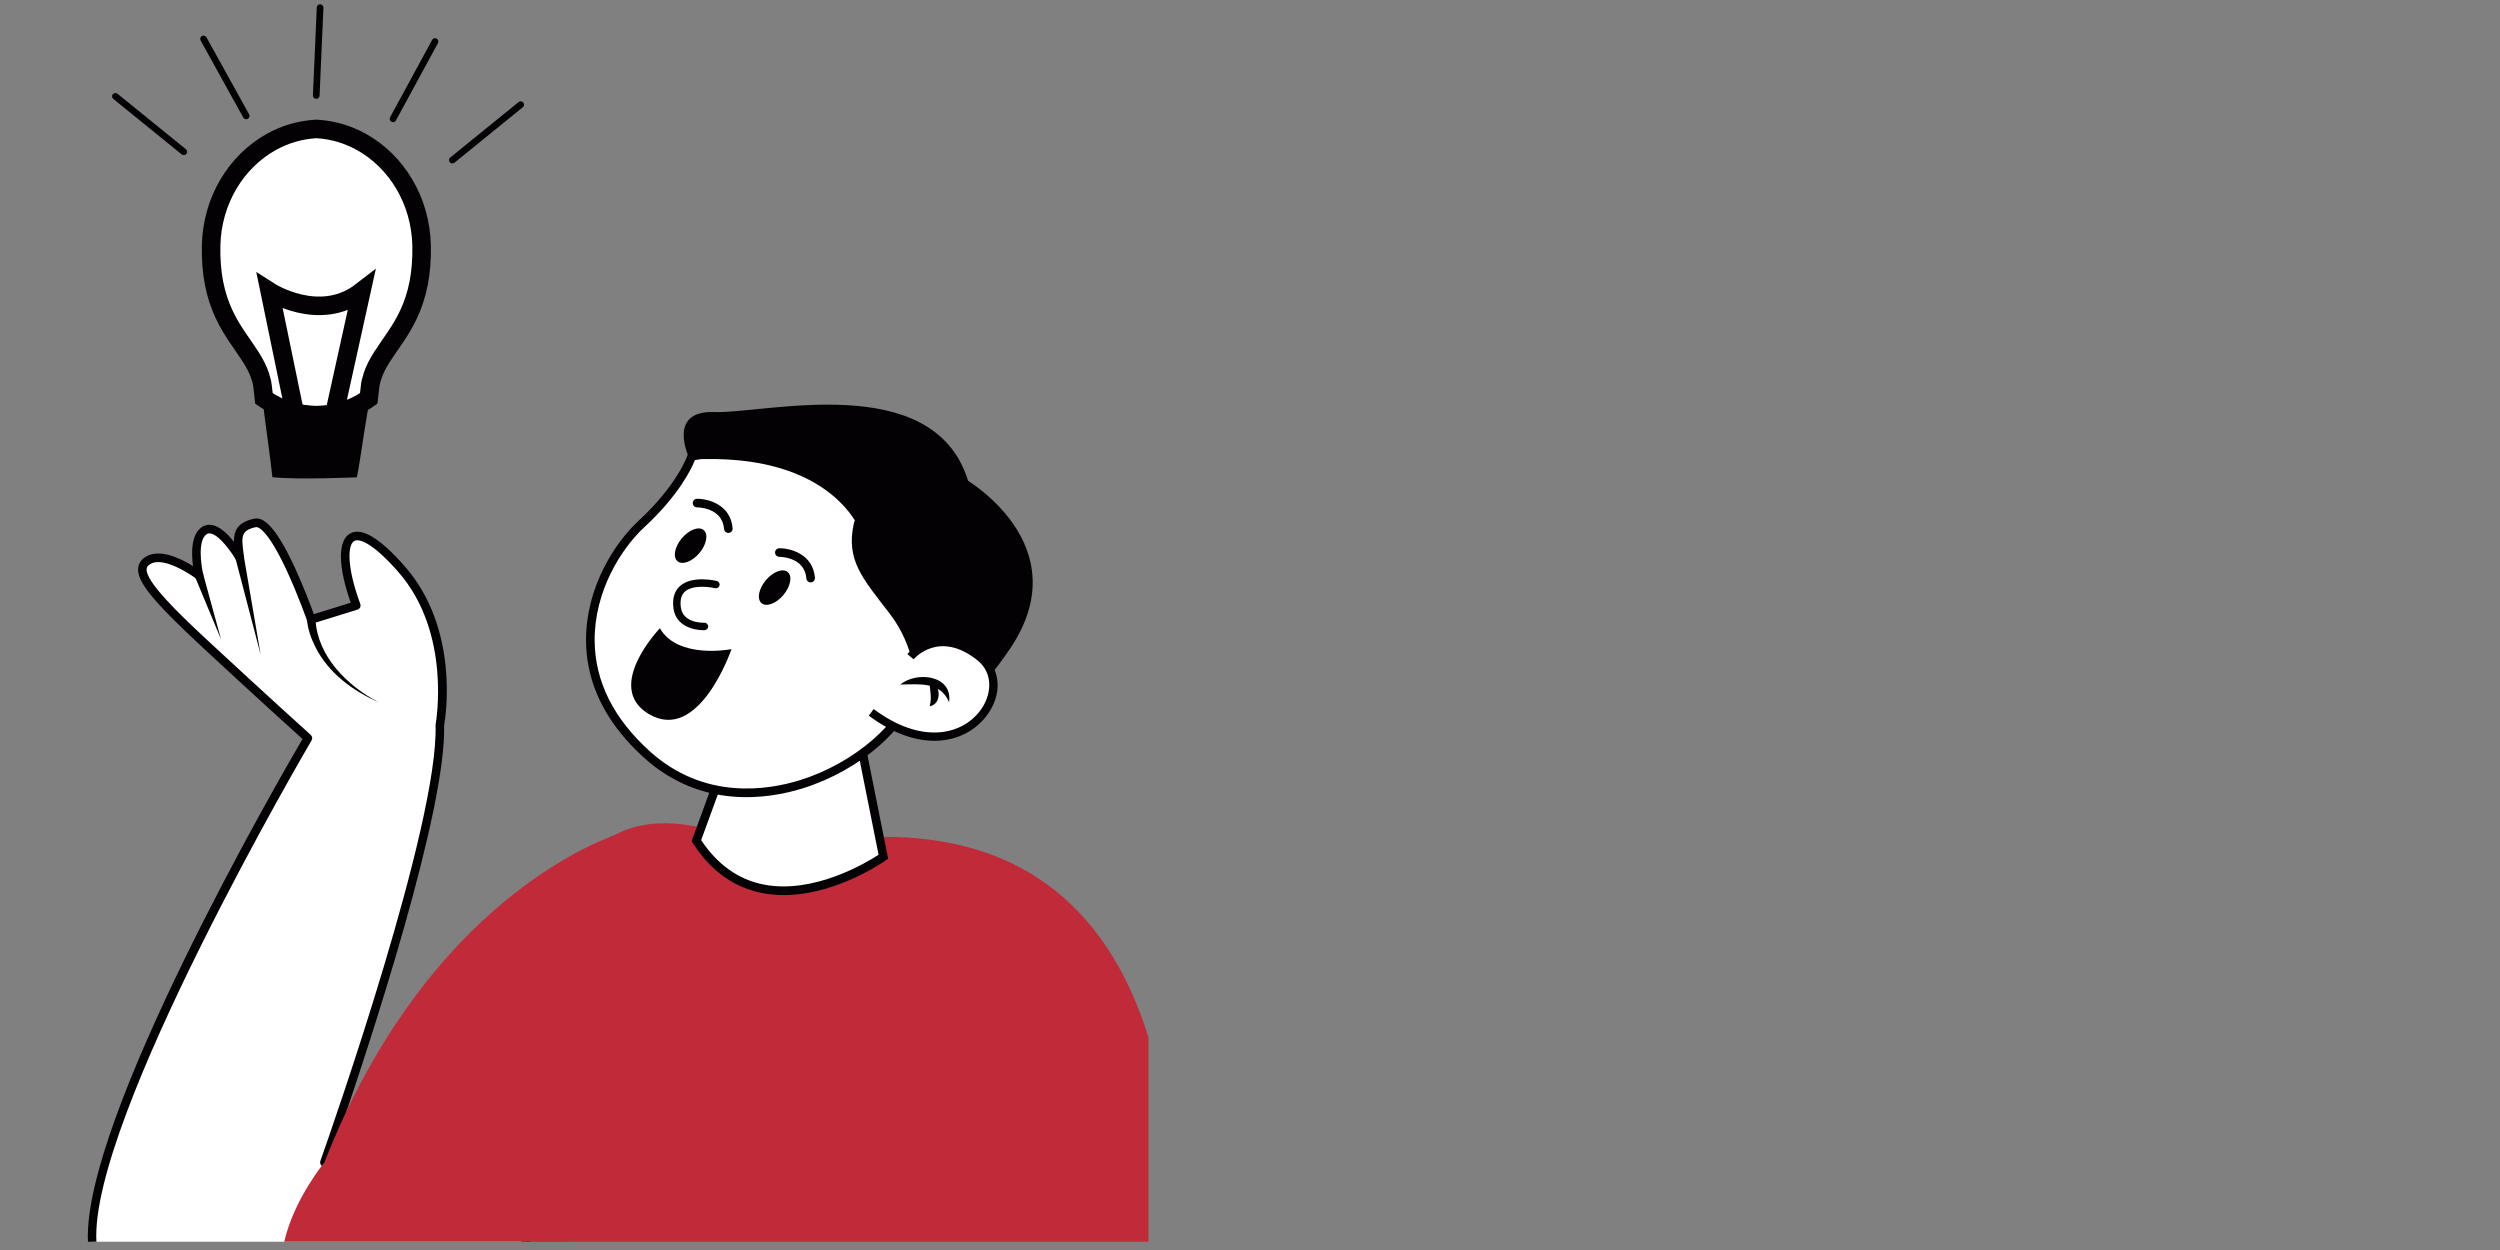
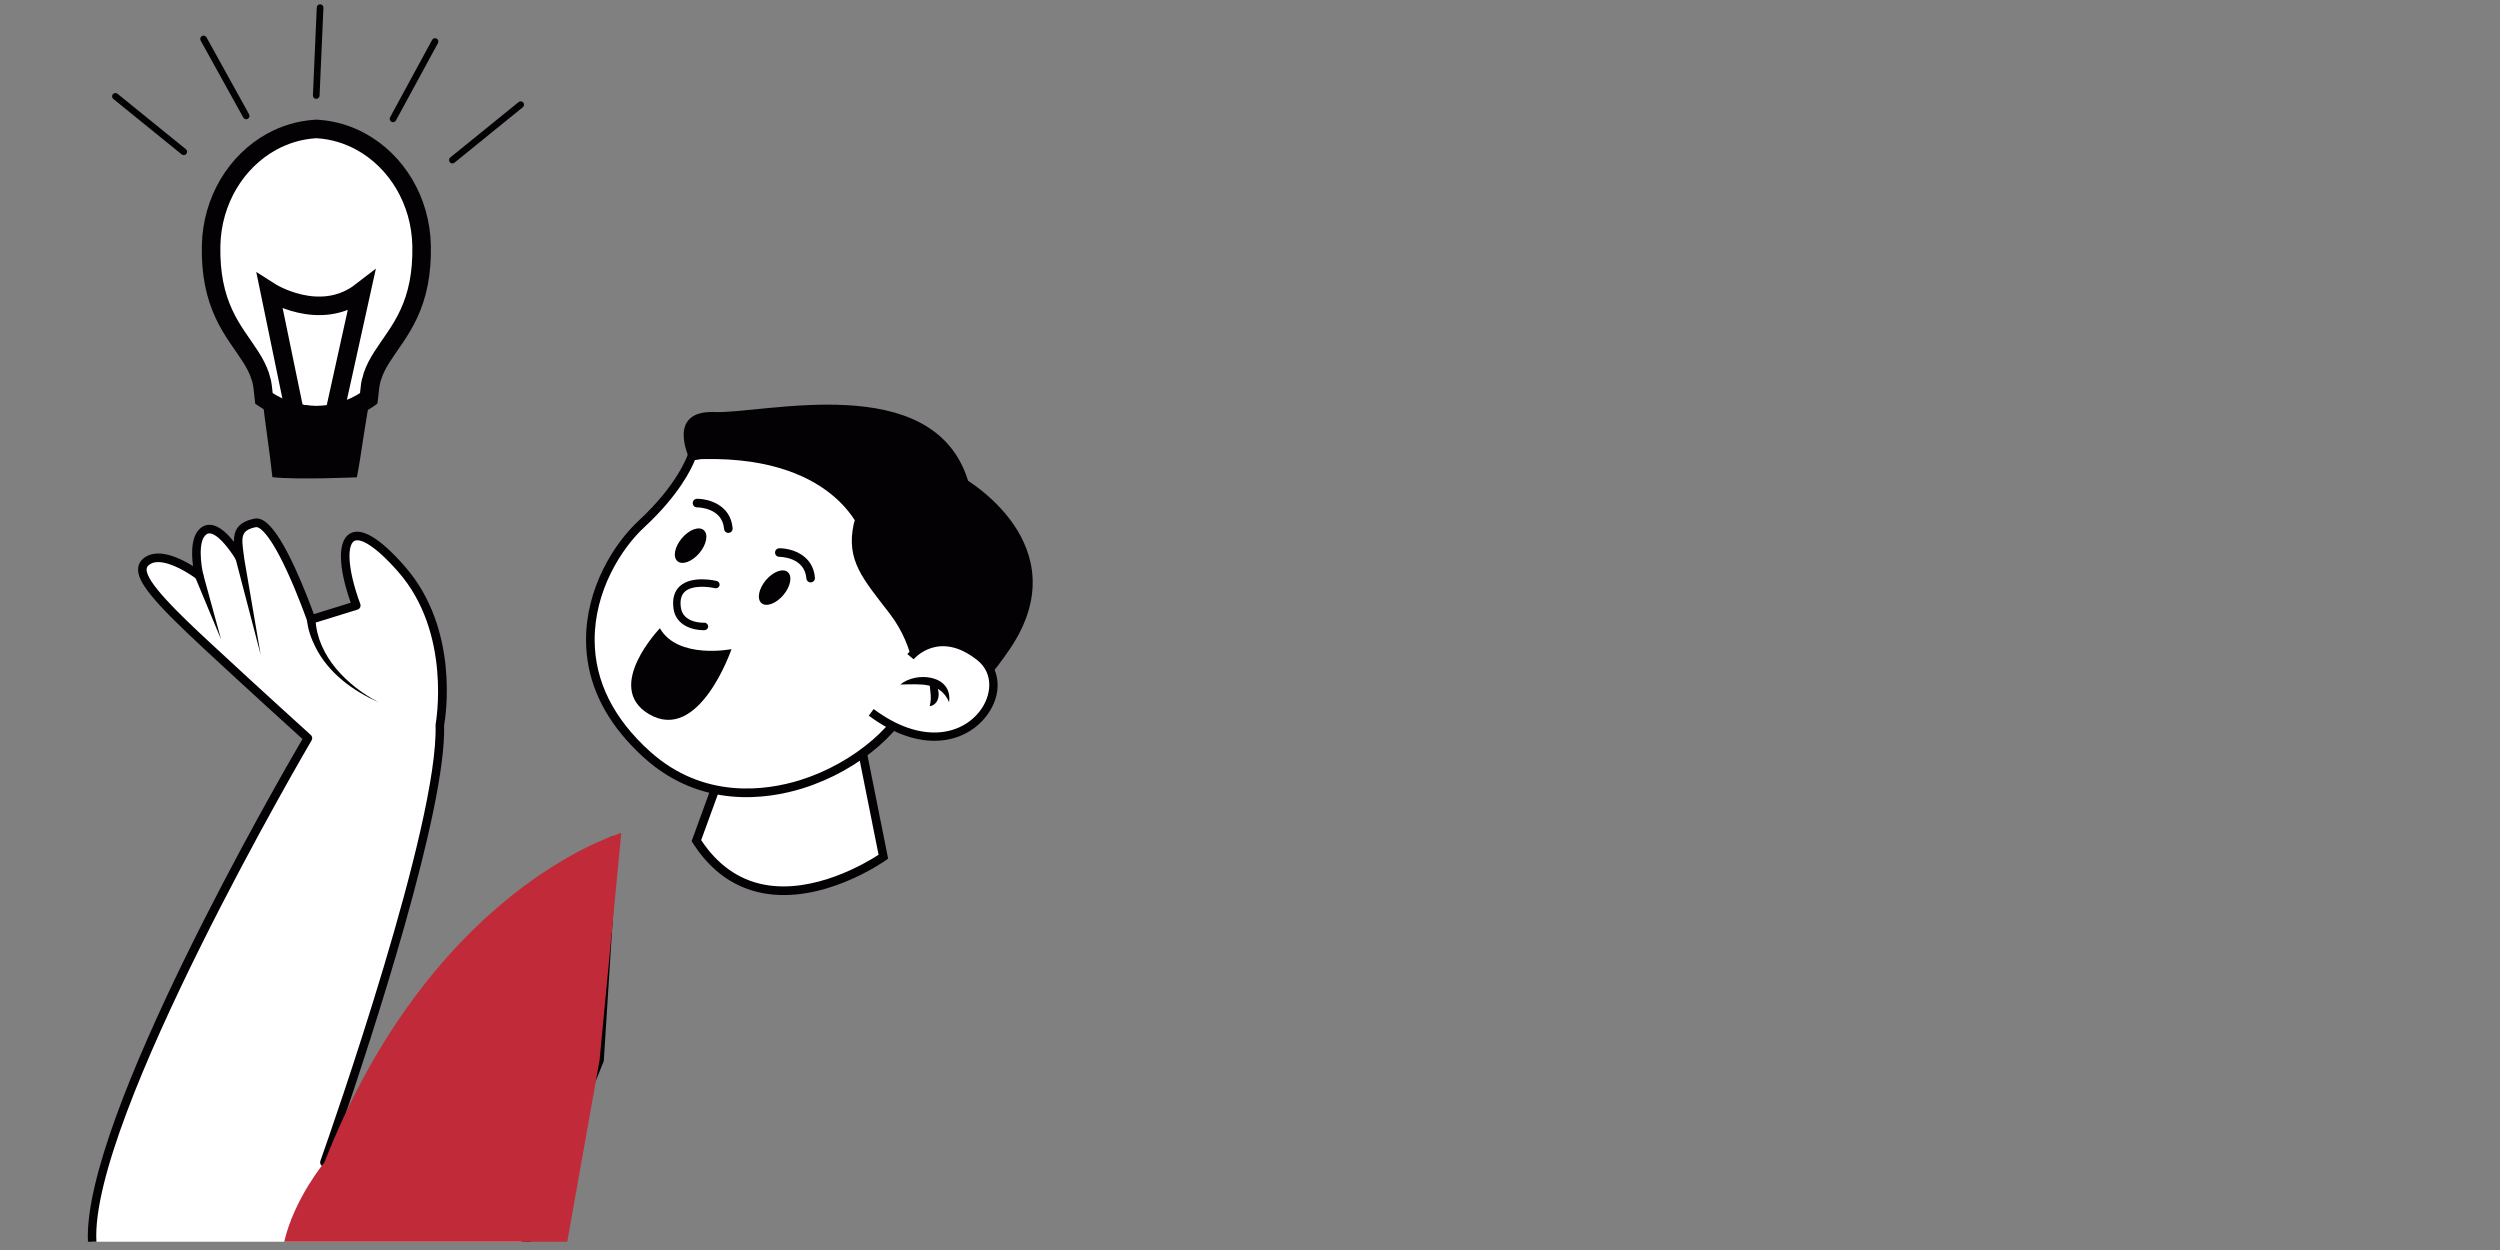
<svg xmlns="http://www.w3.org/2000/svg" version="1.1" id="Capa_1" x="0px" y="0px" width="200px" height="100px" viewBox="0 0 200 100" enable-background="new 0 0 200 100" xml:space="preserve">
  <rect x="0" y="0" width="200" height="100" fill="#808080" stroke="none" />
  <g>
    <g>
      <g>
        <path fill="#FFFFFF" d="M49.075,67.23l-1.11,17.585l-5.89,14.524H7.374C6.851,89.245,24.635,59.053,24.635,59.053     s-3.606-3.25-8.09-7.411c-4.482-4.161-6.065-6.039-4.662-6.835c1.406-0.789,4.046,1.234,4.046,1.234s-0.707-2.899,0.438-3.606     s2.817,2.2,2.817,2.2c-0.179-1.494-0.446-2.461,1.227-2.804c1.672-0.335,4.483,7.726,4.483,7.726l3.606-1.117     c-1.844-4.991-0.878-8.027,3.606-2.928c4.482,5.1,3.078,12.483,3.078,12.483c0.253,8.228-8.947,34.182-9.227,34.978l-0.008,0.02     C38.264,73.031,49.075,67.23,49.075,67.23z" />
        <path fill="#030104" d="M49.259,66.943c-0.104-0.067-0.237-0.073-0.347-0.015c-0.112,0.061-2.791,1.516-7.015,5.446     c-3.561,3.313-8.875,9.032-14.649,17.929c2.478-7.243,8.465-25.51,8.281-32.28c0.116-0.646,1.261-7.703-3.163-12.737     c-1.993-2.266-3.467-3.139-4.384-2.592c-0.972,0.58-0.94,2.633,0.076,5.524l-2.95,0.914c-0.236-0.646-0.817-2.196-1.514-3.708     c-1.737-3.758-2.685-4.042-3.25-3.929c-1.352,0.277-1.637,0.988-1.629,1.844c-0.453-0.568-1.052-1.166-1.655-1.319     c-0.312-0.079-0.614-0.036-0.872,0.122c-0.929,0.574-0.881,2.153-0.745,3.148c-0.941-0.589-2.6-1.415-3.727-0.783     c-0.396,0.224-0.618,0.531-0.662,0.916c-0.128,1.083,1.151,2.656,5.259,6.47c3.83,3.556,7.055,6.476,7.886,7.227     C22.387,62.215,6.569,89.57,7.036,99.34h0.678C7.147,89.545,24.745,59.542,24.93,59.226c0.083-0.14,0.055-0.318-0.066-0.428     c-0.036-0.032-3.655-3.296-8.085-7.407c-2.503-2.322-5.163-4.885-5.046-5.888c0.013-0.107,0.061-0.25,0.319-0.396     c0.175-0.099,0.38-0.14,0.605-0.14c1.046,0,2.499,0.915,3.063,1.348c0.115,0.088,0.274,0.094,0.395,0.015     c0.122-0.081,0.18-0.227,0.146-0.368c-0.167-0.69-0.474-2.765,0.286-3.233c0.1-0.063,0.209-0.074,0.343-0.042     c0.744,0.188,1.693,1.595,1.998,2.121c0.081,0.142,0.25,0.206,0.405,0.155c0.154-0.052,0.25-0.204,0.231-0.367     c-0.013-0.116-0.028-0.229-0.042-0.34c-0.166-1.298-0.234-1.835,0.998-2.087c0.08-0.013,0.827-0.053,2.488,3.541     c0.894,1.937,1.596,3.943,1.604,3.962c0.061,0.174,0.249,0.27,0.425,0.214l3.606-1.118c0.089-0.027,0.164-0.091,0.206-0.176     c0.042-0.083,0.046-0.182,0.015-0.27c-1.06-2.868-1.049-4.706-0.49-5.039c0.431-0.256,1.58,0.253,3.517,2.457     c4.317,4.91,3.012,12.121,2.999,12.194c-0.004,0.023-0.007,0.049-0.006,0.074c0.243,7.88-8.234,32.097-9.202,34.831l-0.015,0.047     c-0.055,0.165,0.022,0.346,0.181,0.419c0.158,0.073,0.346,0.016,0.437-0.132C36.803,76.05,46.35,69.336,48.691,67.86     l-1.066,16.877L41.705,99.34h0.739l5.837-14.396c0.014-0.034,0.022-0.07,0.024-0.107l1.111-17.583     C49.425,67.128,49.364,67.01,49.259,66.943z" />
      </g>
      <path fill="#C12B39" d="M49.702,66.638l-1.738,18.178L45.382,99.34H22.737c0.792-3.427,3.214-6.347,3.214-6.347    c7.698-19.603,20.448-25.172,23.211-26.174C49.513,66.691,49.702,66.638,49.702,66.638z" />
      <path fill="#030104" d="M19.517,44.561l1.335,7.81l-2.005-7.665C18.733,44.253,19.434,44.1,19.517,44.561L19.517,44.561z" />
      <path fill="#030104" d="M16.253,45.929l1.434,5.229l-2.083-5.007C15.427,45.709,16.121,45.47,16.253,45.929L16.253,45.929z" />
      <path fill="#030104" d="M25.24,49.556c0.148,2.946,2.543,5.313,5.042,6.618c-2.058-0.904-3.986-2.323-5.028-4.369    c-0.35-0.693-0.618-1.405-0.7-2.242c-0.019-0.189,0.119-0.357,0.308-0.375C25.075,49.165,25.253,49.345,25.24,49.556L25.24,49.556    z" />
-       <path fill="#C12B39" d="M91.879,82.99v16.35H42.803c0.252-5.632,1.393-26.893,4.362-30.776c0.589-0.771,1.271-1.337,1.998-1.744    c3.497-1.972,8.003-0.292,8.003-0.292s-6.519,1.866,10.991,0.527C82.612,65.95,89.074,73.957,91.879,82.99z" />
      <g>
        <path fill="#FFFFFF" d="M68.652,58.449l0.104,0.518l1.914,9.571c0,0-9.725,6.903-14.958-1.286l2.145-5.879L68.652,58.449z" />
        <path fill="#030104" d="M59.472,70.993c-1.604-0.659-2.961-1.851-4.051-3.556l-0.092-0.144l2.264-6.207l11.324-3.066     l2.133,10.669l-0.182,0.13c-0.206,0.146-5.085,3.56-9.895,2.623C60.453,71.34,59.952,71.19,59.472,70.993z M56.094,67.208     c1.298,1.965,2.983,3.161,5.012,3.558c4.021,0.783,8.258-1.783,9.18-2.386l-1.9-9.502l-10.268,2.781L56.094,67.208z" />
      </g>
      <g>
        <path fill="#FFFFFF" d="M55.336,36.506c0,0-0.769,2.408-4.011,5.403c-3.242,2.995-7.521,11.282,0.436,18.458     c7.957,7.176,20.069,0.231,21.453-5.555C74.597,49.025,68.67,33.616,55.336,36.506z" />
        <path fill="#030104" d="M50.124,59.209c-2.135-2.408-3.224-5.079-3.241-7.961c-0.025-4.187,2.251-7.784,4.208-9.592     c3.124-2.886,3.909-5.231,3.917-5.255l0.061-0.188l0.194-0.042c6.292-1.365,10.542,1.341,13,3.852     c4.257,4.353,6.166,11.195,5.286,14.871c-0.789,3.301-4.723,6.743-9.354,8.181c-2.764,0.858-8.083,1.682-12.665-2.45     C51.02,60.162,50.551,59.691,50.124,59.209z M55.594,36.805c-0.254,0.642-1.249,2.784-4.035,5.358     c-1.854,1.712-4.011,5.119-3.987,9.081c0.02,3.256,1.506,6.238,4.42,8.867c4.328,3.903,9.375,3.118,11.998,2.304     c4.343-1.349,8.164-4.651,8.889-7.683c0.835-3.498-1.008-10.049-5.109-14.228C65.458,38.143,61.476,35.599,55.594,36.805z" />
      </g>
      <g>
        <ellipse transform="matrix(-0.765 -0.644 0.644 -0.765 69.366 112.607)" fill="#030104" cx="55.209" cy="43.66" rx="0.918" ry="1.628" />
      </g>
      <g>
        <ellipse transform="matrix(-0.765 -0.643 0.643 -0.765 79.174 122.77)" fill="#030104" cx="61.958" cy="46.958" rx="0.918" ry="1.628" />
      </g>
      <path fill="#030104" d="M73.214,54.813c0,0,0.098-2.941-2.041-5.727c-2.139-2.786-3.499-4.231-2.879-7.159    c0.62-2.927,8.817-3.671,8.817-3.671s9.33,5.265,3.697,13.634C75.174,60.259,73.214,54.813,73.214,54.813z" />
      <g>
        <path fill="#030104" d="M58.117,42.599c-0.105-0.052-0.181-0.156-0.191-0.281c-0.135-1.71-2.081-1.729-2.164-1.729     c-0.188,0-0.342-0.152-0.343-0.342c0-0.189,0.151-0.343,0.341-0.344c0.919-0.004,2.701,0.482,2.85,2.36     c0.015,0.189-0.126,0.354-0.315,0.369C58.231,42.638,58.17,42.625,58.117,42.599z" />
      </g>
      <g>
        <path fill="#030104" d="M64.702,46.557c-0.105-0.051-0.181-0.156-0.191-0.281c-0.135-1.71-2.081-1.729-2.164-1.729     c-0.188,0.001-0.342-0.152-0.343-0.342c0-0.189,0.151-0.343,0.34-0.344c0.92-0.004,2.702,0.482,2.851,2.36     c0.015,0.189-0.126,0.354-0.315,0.369C64.816,46.596,64.755,46.583,64.702,46.557z" />
      </g>
      <path fill="#030104" d="M58.52,51.931c0,0-4.284,0.845-5.728-1.67c0,0-4.531,4.714-0.868,6.872    C55.937,59.495,58.52,51.931,58.52,51.931z" />
      <g>
        <g>
          <g>
            <path fill="#FFFFFF" d="M69.697,56.987c7.141,5.327,12.065-1.748,8.689-4.431c-3.348-2.662-5.547-0.023-5.547-0.023       L69.697,56.987z" />
          </g>
          <g>
            <path fill="#030104" d="M69.501,57.25l0.393-0.525c3.78,2.82,6.99,2.112,8.494,0.16c0.928-1.205,1.151-2.994-0.206-4.072       c-3.045-2.421-5.009-0.166-5.092-0.068l-0.503-0.421c0.024-0.028,2.446-2.852,6.003-0.024c1.501,1.197,1.627,3.284,0.318,4.985       C77.208,59.492,73.639,60.337,69.501,57.25z" />
          </g>
        </g>
        <g>
          <path fill="#030104" d="M72.022,54.764c1.321-1.091,4.208-0.754,3.905,1.41C75.234,54.525,73.579,54.739,72.022,54.764      L72.022,54.764z" />
        </g>
        <g>
          <path fill="#030104" d="M74.386,54.356c0.854,0.354,1.03,1.95-0.01,2.146C74.595,55.607,74.328,55.268,74.386,54.356      L74.386,54.356z" />
        </g>
      </g>
      <g>
        <path fill="#030104" d="M56.256,50.416c-0.8,0-2.186-0.352-2.377-1.731c-0.108-0.787,0.065-1.393,0.517-1.8     c0.97-0.876,2.865-0.428,2.945-0.408c0.16,0.039,0.258,0.2,0.219,0.36s-0.199,0.258-0.36,0.22     c-0.461-0.112-1.795-0.281-2.406,0.272c-0.299,0.271-0.406,0.688-0.324,1.275c0.175,1.269,1.8,1.216,1.874,1.214     c0.144-0.016,0.303,0.121,0.31,0.285c0.007,0.164-0.12,0.303-0.284,0.311C56.333,50.415,56.295,50.416,56.256,50.416z" />
      </g>
      <path fill="#030104" d="M68.967,42.783c0,0-2.055-6.699-13.778-6.014c0,0-1.979-3.958,1.979-3.806    c3.958,0.152,17.432-3.426,20.248,5.404S68.967,42.783,68.967,42.783z" />
    </g>
    <g>
      <path fill="#182F3E" d="M25.283,33.208c-0.026,0.001-0.054,0.001-0.081,0.001v-0.003C25.229,33.207,25.257,33.207,25.283,33.208z" />
      <path fill="#DFA333" d="M25.308,10.314c-0.035,0.001-0.07,0.004-0.105,0.006V10.31C25.238,10.312,25.273,10.313,25.308,10.314z" />
      <path fill="#182F3E" d="M25.413,33.205v0.003c-0.026,0-0.054,0-0.08-0.001C25.359,33.207,25.386,33.207,25.413,33.205z" />
      <path fill="#FFFFFF" stroke="#030104" stroke-width="1.483" stroke-miterlimit="10" d="M33.729,19.672    c-0.07-3.65-2.029-6.784-4.848-8.334c-1.054-0.579-2.227-0.937-3.468-1.017c-0.035-0.002-0.069-0.005-0.104-0.006    c-0.035,0.001-0.07,0.004-0.105,0.006c-1.241,0.081-2.415,0.438-3.468,1.017c-2.818,1.55-4.777,4.684-4.847,8.334    c-0.022,1.138,0.067,2.117,0.233,2.975c0.734,3.798,2.971,5.206,3.709,7.478l0.001,0.001c0.046,0.142,0.087,0.287,0.12,0.437    c0,0,0,0,0,0.003c0,0.002,0,0.004,0.001,0.008c0.022,0.109,0.042,0.221,0.055,0.334c0,0.002,0,0.005,0.001,0.007    c0.007,0.057,0.014,0.111,0.019,0.169c0.028,0.287,0.058,0.549,0.087,0.789c0.028,0.019,0.057,0.038,0.087,0.059    c1.334,0.914,2.729,1.244,4.001,1.275c0.027,0.002,0.054,0.002,0.081,0.002h0.049c0.026,0,0.054,0,0.08-0.002    c1.272-0.031,2.667-0.361,4.001-1.275c0.03-0.021,0.059-0.04,0.086-0.059c0.03-0.239,0.06-0.501,0.088-0.789    c0.005-0.058,0.012-0.112,0.019-0.169c0.002-0.002,0.002-0.004,0.002-0.007c0.013-0.113,0.033-0.226,0.054-0.334    c0.002-0.004,0.002-0.006,0.002-0.008c0-0.003,0-0.003,0-0.003c0.033-0.149,0.073-0.294,0.119-0.437l0.001-0.001    c0.739-2.271,2.975-3.679,3.71-7.478C33.661,21.789,33.75,20.81,33.729,19.672z" />
      <path fill="#DFA333" d="M25.413,10.31v0.011c-0.035-0.002-0.069-0.005-0.104-0.006C25.343,10.313,25.378,10.312,25.413,10.31z" />
      <g>
        <g>
          <path fill="#030104" d="M20.983,31.759c2.37,0.978,6.511,1.212,8.701-0.222c-0.432,1.861-0.794,4.977-1.134,6.646      c0,0-4.735,0.215-6.759-0.01C21.643,36.628,21.132,33.303,20.983,31.759z" />
        </g>
      </g>
    </g>
    <path fill="none" stroke="#030104" stroke-width="1.483" stroke-miterlimit="10" d="M23.585,33.03l-2.003-9.702   c0,0,4.006,2.566,7.323,0l-2.253,10.203L23.585,33.03z" />
    <g>
      <path fill="#030104" d="M14.701,12.409c-0.059,0-0.118-0.02-0.168-0.059L9.064,7.915C8.95,7.823,8.932,7.655,9.025,7.54    c0.093-0.113,0.26-0.131,0.375-0.039l5.469,4.434c0.114,0.093,0.132,0.26,0.039,0.375C14.855,12.375,14.778,12.409,14.701,12.409z    " />
    </g>
    <g>
      <path fill="#030104" d="M19.595,9.52c-0.055-0.022-0.103-0.063-0.134-0.118l-3.41-6.16c-0.071-0.128-0.024-0.291,0.104-0.362    c0.128-0.071,0.29-0.024,0.362,0.104l3.41,6.16c0.071,0.128,0.025,0.291-0.104,0.362C19.75,9.547,19.667,9.549,19.595,9.52z" />
    </g>
    <g>
      <path fill="#030104" d="M36.188,13.074c0.059,0,0.119-0.02,0.168-0.06l5.469-4.435c0.114-0.092,0.132-0.26,0.039-0.375    c-0.092-0.114-0.26-0.131-0.375-0.039l-5.469,4.434c-0.114,0.093-0.132,0.261-0.04,0.375    C36.034,13.041,36.111,13.074,36.188,13.074z" />
    </g>
    <g>
      <path fill="#030104" d="M31.542,9.754c0.055-0.022,0.102-0.063,0.133-0.119l3.362-6.187c0.07-0.129,0.022-0.291-0.107-0.361    c-0.129-0.07-0.29-0.022-0.361,0.107l-3.362,6.187c-0.07,0.129-0.022,0.291,0.107,0.361C31.387,9.782,31.471,9.784,31.542,9.754z" />
    </g>
    <g>
      <path fill="#030104" d="M25.086,7.799c-0.035-0.047-0.055-0.106-0.053-0.17l0.309-7.034c0.006-0.146,0.13-0.261,0.278-0.254    c0.146,0.007,0.26,0.131,0.254,0.278l-0.308,7.034c-0.006,0.146-0.131,0.261-0.278,0.254C25.205,7.903,25.132,7.862,25.086,7.799z    " />
    </g>
  </g>
</svg>